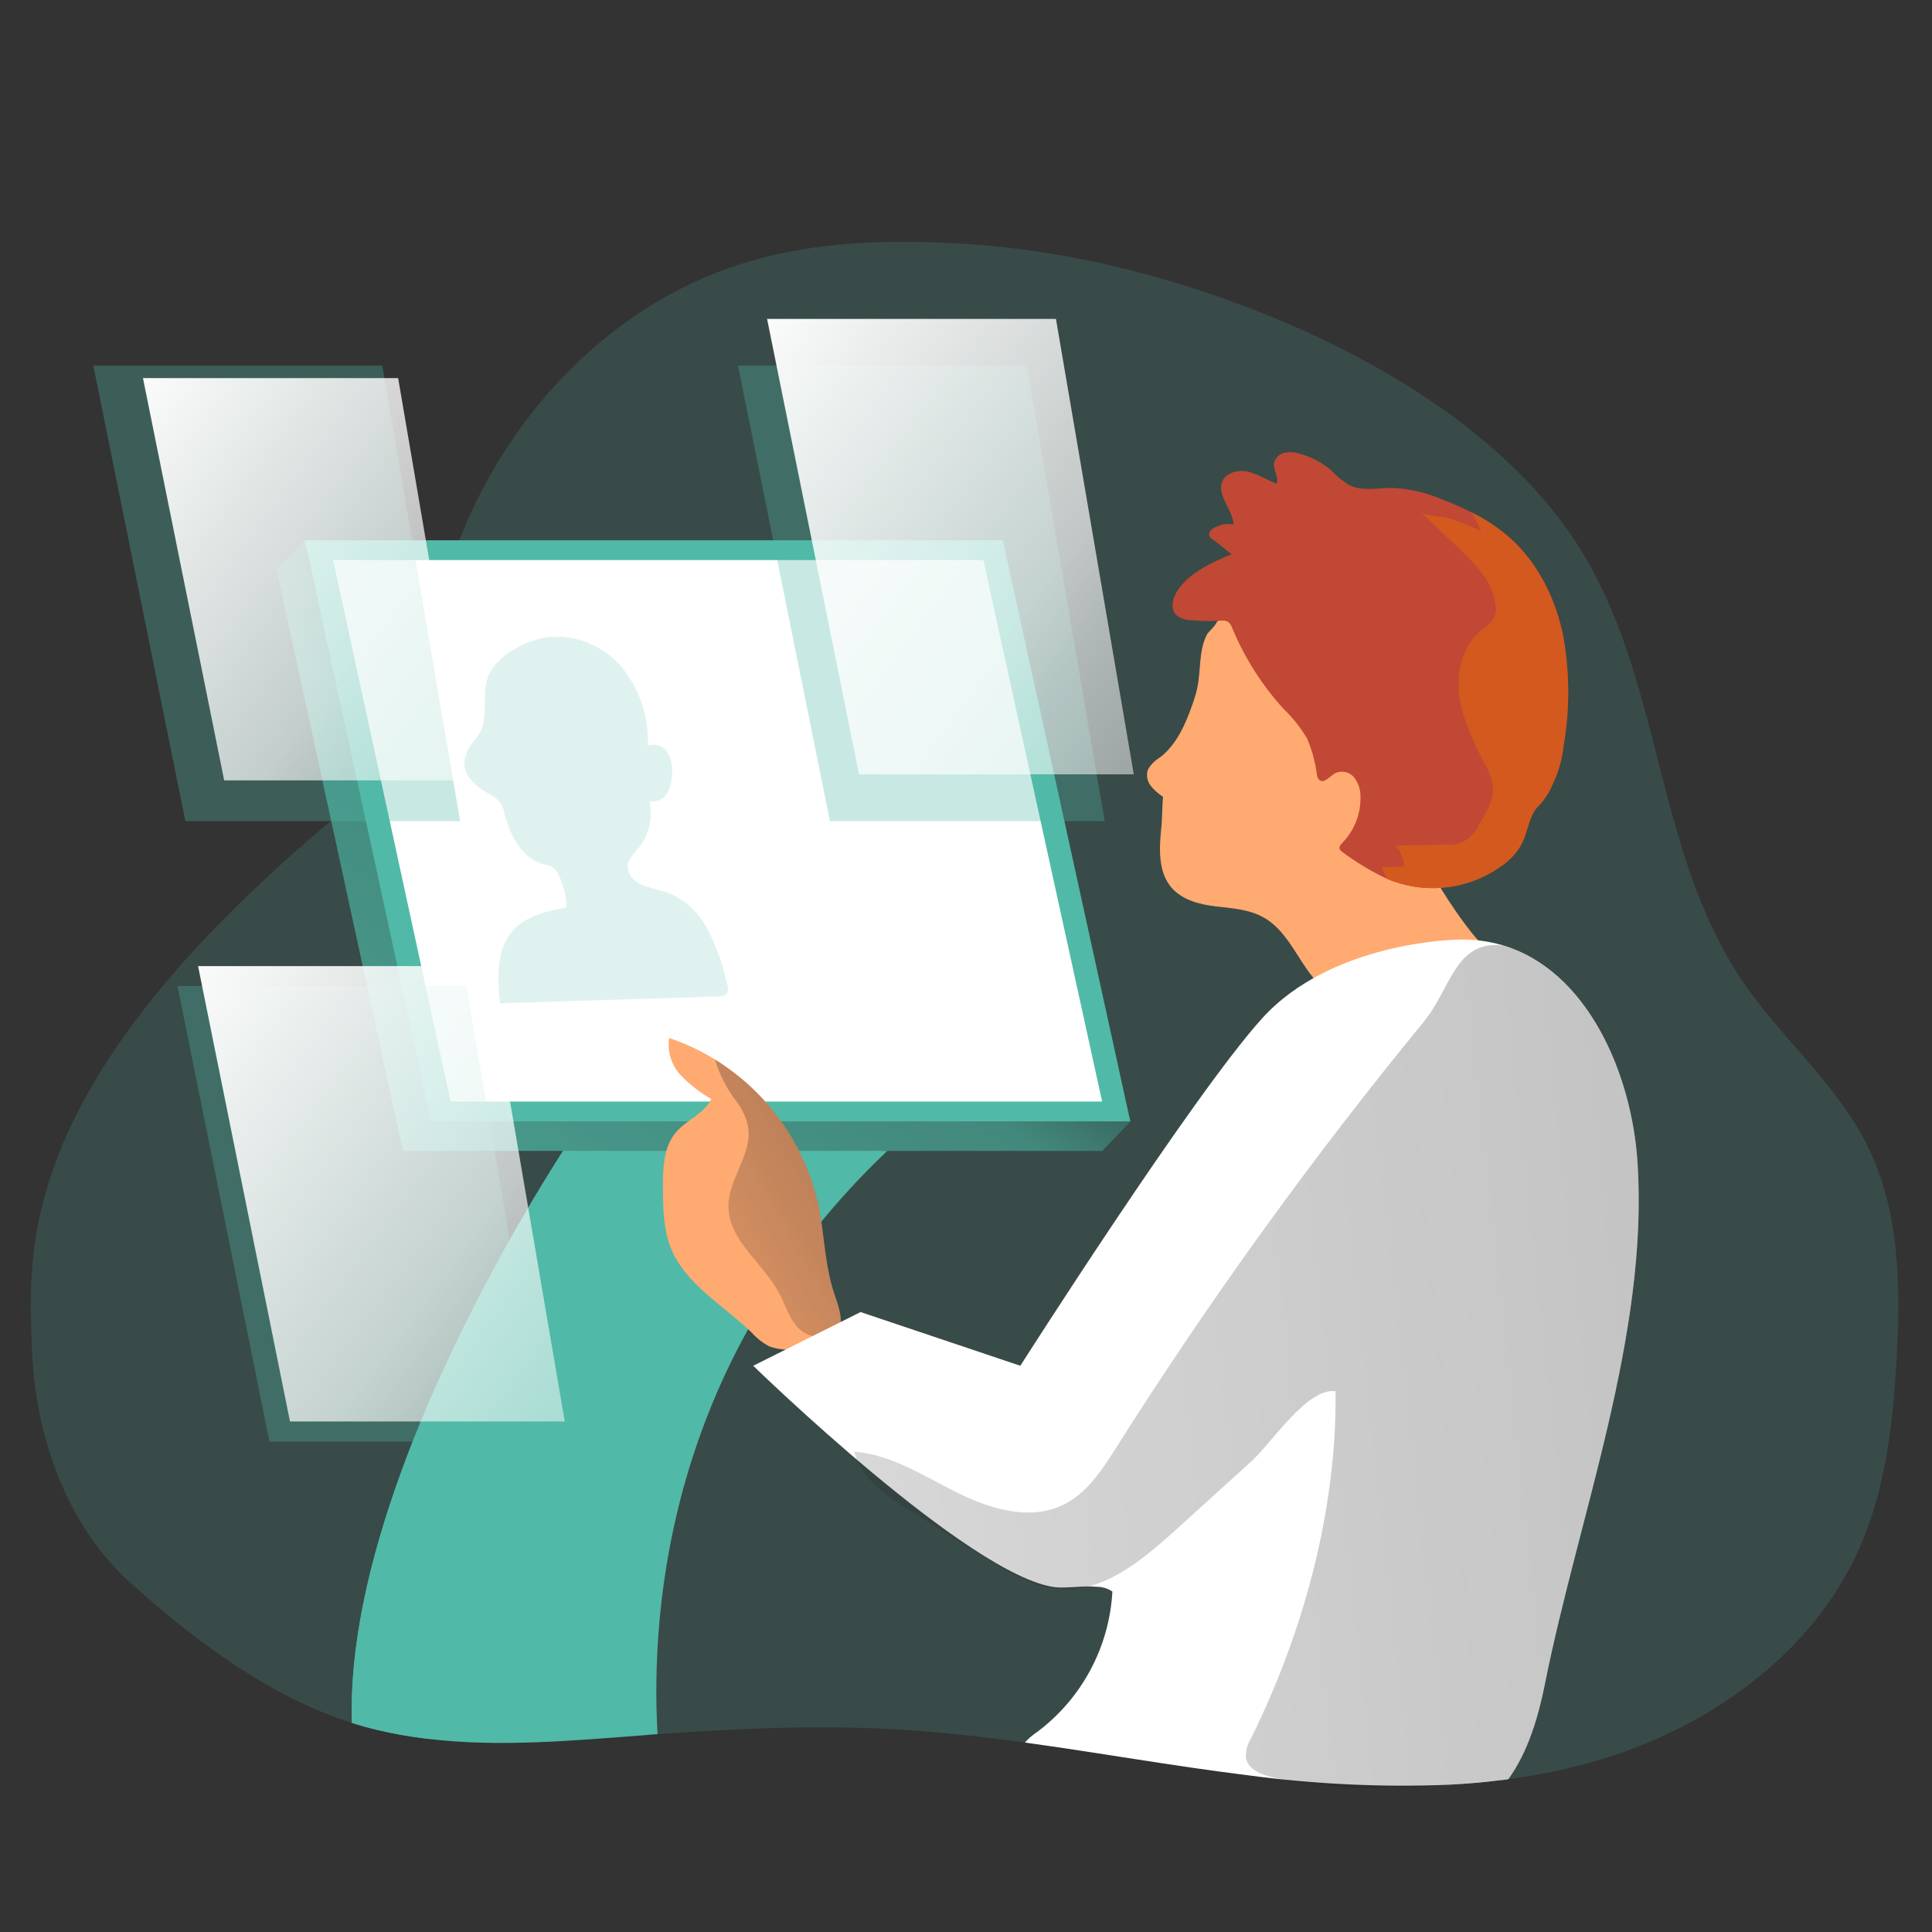
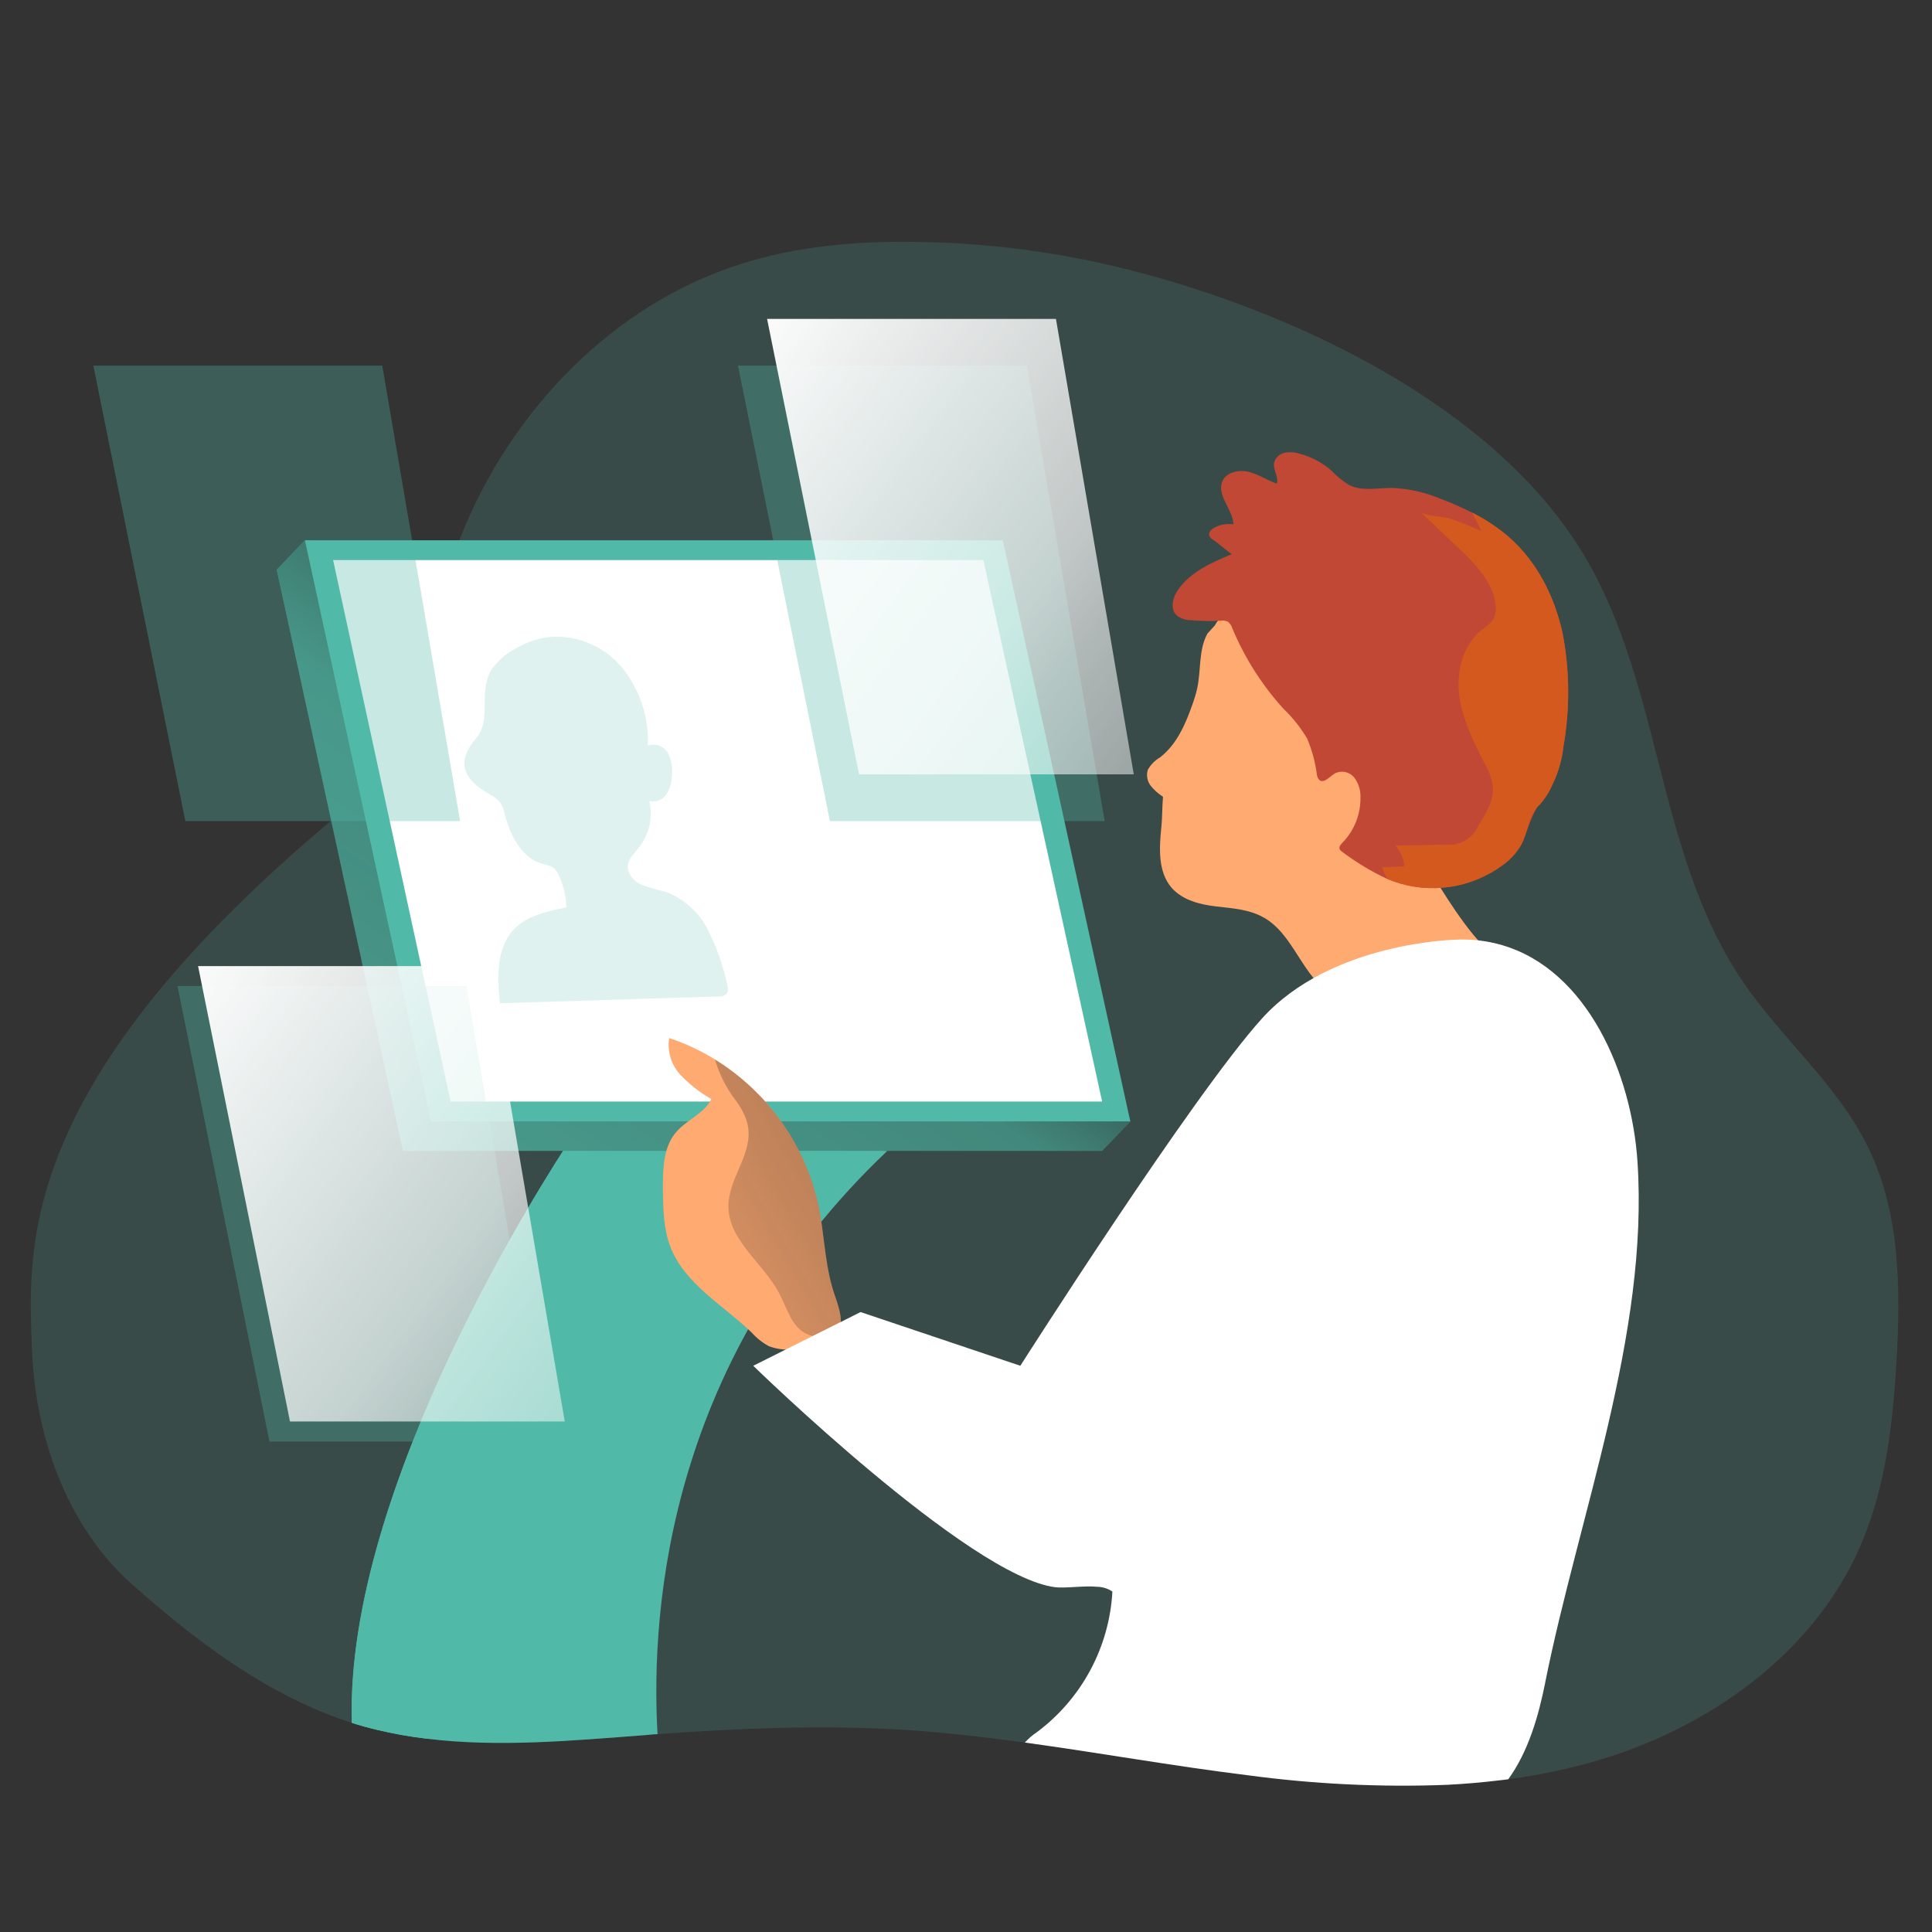
<svg xmlns="http://www.w3.org/2000/svg" width="300" height="300" viewBox="0 0 300 300" fill="none">
  <rect x="0" y="0" width="300" height="300" fill="#333333" stroke="none" />
  <path opacity="0.18" d="M294.499 211.17C293.935 221.094 292.783 231.174 288.787 240.27C281.485 256.908 265.195 268.404 247.741 273.462C243.307 274.734 238.777 275.676 234.205 276.276C220.837 278.088 207.085 277.296 193.651 275.64C182.119 274.218 170.659 272.154 159.145 270.576C152.659 269.718 146.149 268.944 139.621 268.56C127.123 267.828 114.595 268.38 102.103 269.28C101.521 269.28 100.927 269.358 100.387 269.406C89.035 270.264 77.509 271.356 66.277 269.982C63.679 269.676 61.099 269.22 58.555 268.608C57.247 268.302 55.951 267.936 54.667 267.528C41.755 263.436 30.433 254.85 20.473 245.988C10.219 236.868 5.419 222.732 4.951 209.292C4.399 193.47 2.257 167.058 55.927 123.732C67.201 114.588 66.247 96.666 71.611 83.16C79.333 63.798 95.155 47.28 115.033 40.992C123.613 38.262 132.733 37.446 141.751 37.56C153.217 37.656 164.623 39.15 175.723 42.006C196.693 47.37 221.569 58.254 237.379 74.976C240.115 77.844 242.581 80.952 244.759 84.27C258.229 104.928 256.711 131.808 270.571 152.34C276.577 161.202 285.157 168.252 289.927 177.84C295.015 187.962 295.153 199.83 294.499 211.17Z" fill="#51B9A7" />
  <path d="M102.102 269.286C101.52 269.286 100.926 269.364 100.386 269.412C89.034 270.27 77.508 271.362 66.276 269.988C63.678 269.682 61.098 269.226 58.554 268.614C57.246 268.308 55.95 267.942 54.666 267.534C53.514 230.934 84.942 182.46 88.77 176.646L100.548 177.144L137.772 178.716C104.118 210.666 100.956 249.09 102.102 269.286Z" fill="#51B9A7" />
  <path d="M101.64 176.082C101.262 176.436 100.896 176.784 100.536 177.144C66.012 210.774 64.608 251.142 66.234 269.97C63.636 269.664 61.056 269.208 58.512 268.596C57.204 268.29 55.908 267.924 54.624 267.516C53.52 230.934 84.942 182.46 88.77 176.646L89.154 176.082H101.634H101.64Z" fill="#51B9A7" />
  <path d="M42.972 88.471L47.346 83.893L151.338 88.471L175.512 174.127L171.138 178.705H62.562L42.972 88.471Z" fill="#51B9A7" />
  <path d="M42.972 88.471L47.346 83.893L151.338 88.471L175.512 174.127L171.138 178.705H62.562L42.972 88.471Z" fill="url(#paint0_linear_300_1447)" />
  <path d="M47.346 83.893H155.712L175.512 174.127H66.936L47.346 83.893Z" fill="#51B9A7" />
  <path d="M51.726 86.971H152.694L171.138 171.049H69.972L51.726 86.971Z" fill="white" />
  <path opacity="0.18" d="M76.602 103.596C77.502 102.438 78.636 101.472 79.932 100.776C81.408 99.894 83.034 99.288 84.727 98.982C89.166 98.412 93.594 100.128 96.486 103.536C99.312 106.968 100.776 111.324 100.602 115.77C101.79 115.368 103.104 115.86 103.722 116.952C104.286 118.038 104.496 119.274 104.322 120.486C104.304 121.5 104.01 122.496 103.464 123.354C102.888 124.218 101.832 124.626 100.824 124.374C101.418 126.906 100.824 129.57 99.21 131.604C98.538 132.462 97.674 133.224 97.494 134.28C97.32 135.6 98.352 136.8 99.588 137.376C100.842 137.826 102.12 138.204 103.416 138.498C106.224 139.578 108.528 141.654 109.896 144.33C111.24 146.988 112.242 149.802 112.89 152.712C113.046 153.294 113.166 154.008 112.716 154.428C112.398 154.656 112.002 154.764 111.612 154.728L77.629 155.784C77.245 151.848 77.016 147.396 79.668 144.45C81.72 142.188 84.942 141.492 87.948 140.904C87.912 139.17 87.504 137.46 86.754 135.894C86.562 135.408 86.238 134.976 85.818 134.658C85.362 134.424 84.876 134.262 84.366 134.184C81.03 133.326 79.219 129.732 78.361 126.396C78.252 125.79 78.036 125.208 77.724 124.68C77.232 124.074 76.608 123.594 75.906 123.264C71.76 120.888 70.896 118.236 73.884 114.684C76.572 111.624 73.987 107.178 76.597 103.584L76.602 103.596Z" fill="#51B9A7" />
  <path opacity="0.32" d="M14.496 56.778L28.782 127.5H71.448L59.358 56.778H14.496Z" fill="#51B9A7" />
  <path opacity="0.32" d="M27.564 153.114L41.839 223.842H84.504L72.421 153.114H27.564Z" fill="#51B9A7" />
  <path opacity="0.32" d="M114.594 56.778L128.868 127.5H171.534L159.444 56.778H114.594Z" fill="#51B9A7" />
  <path d="M119.112 49.519L133.392 120.241H176.052L163.968 49.519H119.112Z" fill="url(#paint1_linear_300_1447)" />
-   <path d="M22.2 58.71L34.812 121.176H72.492L61.824 58.71H22.2Z" fill="url(#paint2_linear_300_1447)" />
  <path d="M30.756 150.013L45.03 220.729H87.696L75.606 150.013H30.756Z" fill="url(#paint3_linear_300_1447)" />
  <path d="M187.488 98.387C186.084 100.961 186.515 104.069 185.897 106.907C185.711 107.711 185.478 108.503 185.196 109.277C184.116 112.385 182.747 115.577 180.149 117.593C179.351 118.055 178.685 118.727 178.235 119.531C177.971 120.377 178.134 121.307 178.674 122.009C179.22 122.681 179.867 123.257 180.593 123.725C180.449 125.207 180.491 126.965 180.335 128.441C179.999 131.711 179.783 135.389 181.949 137.879C183.665 139.793 186.306 140.453 188.814 140.747C191.321 141.041 193.961 141.191 196.211 142.463C200.945 145.097 202.217 151.787 206.927 154.475C208.331 155.219 209.868 155.669 211.452 155.807C214.788 156.281 218.189 155.651 221.135 154.025C224.009 152.309 233.411 149.513 230.861 147.341C228.083 144.983 223.817 138.287 221.825 134.729C219.611 130.769 218.105 126.455 217.374 121.979C216.774 118.247 216.714 114.455 216.156 110.723C215.597 106.991 214.439 103.217 212.045 100.319C208.433 96.029 202.53 94.313 196.92 93.995C195.354 93.839 193.77 93.953 192.246 94.337C190.698 94.727 189.383 95.747 188.615 97.145" fill="#FFAA71" />
-   <path d="M242.771 115.925C242.549 117.911 242.003 119.843 241.151 121.649C240.659 122.867 239.963 123.989 239.081 124.961C237.365 126.491 237.311 129.071 236.261 131.087C235.541 132.377 234.539 133.487 233.333 134.339C228.437 137.951 222.059 138.893 216.329 136.835L215.471 136.511C212.951 135.335 210.563 133.895 208.343 132.221C208.205 132.131 208.091 131.999 208.019 131.855C207.875 131.495 208.181 131.135 208.457 130.853C210.287 128.975 211.295 126.443 211.253 123.821C211.295 122.711 210.953 121.619 210.281 120.731C209.567 119.849 208.331 119.579 207.311 120.077C206.453 120.569 205.595 121.733 204.857 121.109C204.641 120.875 204.509 120.569 204.479 120.251C204.233 118.343 203.729 116.471 202.979 114.701C201.971 112.991 200.729 111.425 199.289 110.051C195.947 106.367 193.259 102.137 191.345 97.541C191.231 97.127 190.973 96.767 190.625 96.521C190.295 96.377 189.935 96.329 189.581 96.383C188.015 96.473 186.449 96.443 184.889 96.299C184.091 96.299 183.323 96.035 182.693 95.543C181.631 94.523 182.111 92.705 182.969 91.511C184.919 88.775 188.171 87.341 191.267 86.045C190.469 85.523 189.209 84.371 188.411 83.849C188.135 83.705 187.913 83.477 187.775 83.195C187.601 82.661 188.117 82.151 188.633 81.893C189.533 81.437 190.547 81.275 191.543 81.419C191.399 79.049 188.855 76.853 189.827 74.693C190.487 73.271 192.401 72.899 193.925 73.277C195.449 73.655 196.775 74.591 198.257 75.089C198.593 74.051 197.663 72.971 197.837 71.891C198.023 71.099 198.647 70.487 199.439 70.313C200.231 70.157 201.047 70.205 201.815 70.451C203.609 70.931 205.277 71.813 206.687 73.025C207.509 73.895 208.445 74.663 209.459 75.299C211.469 76.337 213.875 75.761 216.131 75.761C218.789 75.869 221.411 76.463 223.853 77.519C225.473 78.125 227.063 78.827 228.605 79.613C230.663 80.639 232.589 81.917 234.329 83.423C238.721 87.281 241.469 92.783 242.675 98.495C243.755 104.255 243.785 110.165 242.771 115.937V115.925Z" fill="#C14834" />
+   <path d="M242.771 115.925C242.549 117.911 242.003 119.843 241.151 121.649C237.365 126.491 237.311 129.071 236.261 131.087C235.541 132.377 234.539 133.487 233.333 134.339C228.437 137.951 222.059 138.893 216.329 136.835L215.471 136.511C212.951 135.335 210.563 133.895 208.343 132.221C208.205 132.131 208.091 131.999 208.019 131.855C207.875 131.495 208.181 131.135 208.457 130.853C210.287 128.975 211.295 126.443 211.253 123.821C211.295 122.711 210.953 121.619 210.281 120.731C209.567 119.849 208.331 119.579 207.311 120.077C206.453 120.569 205.595 121.733 204.857 121.109C204.641 120.875 204.509 120.569 204.479 120.251C204.233 118.343 203.729 116.471 202.979 114.701C201.971 112.991 200.729 111.425 199.289 110.051C195.947 106.367 193.259 102.137 191.345 97.541C191.231 97.127 190.973 96.767 190.625 96.521C190.295 96.377 189.935 96.329 189.581 96.383C188.015 96.473 186.449 96.443 184.889 96.299C184.091 96.299 183.323 96.035 182.693 95.543C181.631 94.523 182.111 92.705 182.969 91.511C184.919 88.775 188.171 87.341 191.267 86.045C190.469 85.523 189.209 84.371 188.411 83.849C188.135 83.705 187.913 83.477 187.775 83.195C187.601 82.661 188.117 82.151 188.633 81.893C189.533 81.437 190.547 81.275 191.543 81.419C191.399 79.049 188.855 76.853 189.827 74.693C190.487 73.271 192.401 72.899 193.925 73.277C195.449 73.655 196.775 74.591 198.257 75.089C198.593 74.051 197.663 72.971 197.837 71.891C198.023 71.099 198.647 70.487 199.439 70.313C200.231 70.157 201.047 70.205 201.815 70.451C203.609 70.931 205.277 71.813 206.687 73.025C207.509 73.895 208.445 74.663 209.459 75.299C211.469 76.337 213.875 75.761 216.131 75.761C218.789 75.869 221.411 76.463 223.853 77.519C225.473 78.125 227.063 78.827 228.605 79.613C230.663 80.639 232.589 81.917 234.329 83.423C238.721 87.281 241.469 92.783 242.675 98.495C243.755 104.255 243.785 110.165 242.771 115.937V115.925Z" fill="#C14834" />
  <path d="M130.53 205.68C130.386 206.91 129.624 207.99 128.514 208.536C126.936 209.46 125.004 209.514 123.168 209.538C121.896 209.652 120.612 209.484 119.412 209.046C118.386 208.494 117.468 207.762 116.694 206.892C112.23 202.602 106.302 199.35 104.094 193.596C103.02 190.8 102.972 187.734 102.936 184.758C102.936 181.59 102.936 178.116 105.036 175.74C106.674 173.862 109.386 172.908 110.448 170.652C108.66 169.644 107.034 168.366 105.624 166.866C104.22 165.33 103.59 163.242 103.908 161.184C106.392 162.012 108.774 163.128 111.006 164.502C119.22 169.578 125.028 177.762 127.098 187.194C127.956 191.322 128.04 195.612 129.174 199.686C129.678 201.576 130.752 203.772 130.53 205.668V205.68Z" fill="#FFAA71" />
  <path d="M130.53 205.68C130.122 205.86 129.756 206.13 129.456 206.46C128.298 208.176 125.442 207.738 123.984 206.238C122.526 204.738 121.962 202.62 120.966 200.772C118.476 196.098 113.088 192.576 113.106 187.284C113.106 183.192 116.538 179.562 116.226 175.542C116.052 173.412 114.894 171.684 113.652 170.07C112.494 168.366 111.606 166.494 111.018 164.52C119.232 169.596 125.04 177.78 127.11 187.212C127.968 191.34 128.052 195.63 129.186 199.704C129.678 201.594 130.746 203.79 130.524 205.686L130.53 205.68Z" fill="url(#paint4_linear_300_1447)" />
  <path d="M239.945 261.258C238.889 266.532 237.311 271.992 234.203 276.282C233.759 276.342 233.345 276.402 232.865 276.444C230.189 276.768 227.501 277.002 224.801 277.14C214.391 277.542 203.969 277.044 193.649 275.646C182.117 274.224 170.657 272.16 159.143 270.582C159.683 269.976 160.301 269.442 160.979 268.992C167.945 263.808 172.253 255.804 172.733 247.134C172.049 246.678 171.251 246.42 170.435 246.396C168.257 246.192 165.449 246.66 163.847 246.462C150.515 244.788 116.963 212.076 116.963 212.076L133.631 203.736L158.435 212.076C158.435 212.076 185.105 170.19 195.941 158.172C206.777 146.154 226.319 145.902 226.319 145.902C228.659 145.812 230.999 146.106 233.249 146.76C246.527 150.648 253.373 166.752 254.267 180.384C256.061 207.204 245.123 235.386 239.939 261.252L239.945 261.258Z" fill="white" />
  <path d="M242.771 115.926C242.549 117.912 242.003 119.844 241.151 121.65C240.659 122.868 239.963 123.99 239.081 124.962C237.365 126.492 237.311 129.072 236.261 131.088C235.541 132.378 234.539 133.488 233.333 134.34C228.437 137.952 222.059 138.894 216.329 136.836L215.471 136.512C215.099 135.936 214.811 135.306 214.613 134.652L218.045 134.532C217.979 133.332 217.493 132.186 216.671 131.304L224.489 131.148C226.685 131.406 228.779 130.158 229.595 128.1C230.777 126.264 232.007 124.254 231.809 122.094C231.611 120.822 231.161 119.604 230.495 118.5C228.779 115.146 227.063 111.636 226.583 107.922C226.103 104.208 227.207 100.014 230.201 97.698C230.831 97.308 231.389 96.81 231.851 96.222C232.235 95.52 232.367 94.704 232.229 93.912C231.833 90.324 229.049 87.54 226.421 85.05L220.613 79.518C221.267 80.142 224.231 80.22 225.203 80.532C226.835 81.09 228.437 81.738 229.997 82.47C229.757 81.756 229.139 80.754 228.599 79.602C230.657 80.628 232.583 81.906 234.323 83.412C238.715 87.27 241.463 92.772 242.669 98.484C243.749 104.244 243.785 110.154 242.771 115.926Z" fill="#D4591F" />
-   <path d="M239.946 261.258C238.89 266.532 237.312 271.992 234.204 276.282C233.76 276.342 233.346 276.402 232.866 276.444C220.914 277.638 209.7 278.634 197.826 276.03C195.984 275.628 193.8 274.818 193.476 272.958C193.41 271.884 193.686 270.81 194.268 269.904C202.404 253.482 207.606 234.438 207.384 216.024C202.956 215.466 197.49 224.034 194.268 226.962L182.4 237.72C177.252 242.352 171.33 247.296 164.46 246.756C160.41 246.438 156.792 244.236 153.306 242.088L141.096 234.438C137.502 232.2 133.596 229.548 132.654 225.414C138.396 225.852 143.418 229.182 148.566 231.744C153.714 234.312 159.918 236.19 165.09 233.676C168.816 231.864 171.18 228.168 173.394 224.676C187.932 201.696 203.868 179.634 221.118 158.616C225.276 153.546 225.972 145.986 233.268 146.802C246.546 150.69 253.392 166.794 254.286 180.426C256.056 207.21 245.112 235.392 239.934 261.258H239.946Z" fill="url(#paint5_linear_300_1447)" />
  <defs>
    <linearGradient id="paint0_linear_300_1447" x1="128.31" y1="102.421" x2="28.686" y2="253.303" gradientUnits="userSpaceOnUse">
      <stop stop-color="#231F20" />
      <stop offset="0.13" stop-color="#231F20" stop-opacity="0.69" />
      <stop offset="0.25" stop-color="#231F20" stop-opacity="0.32" />
      <stop offset="1" stop-color="#231F20" stop-opacity="0" />
    </linearGradient>
    <linearGradient id="paint1_linear_300_1447" x1="108.774" y1="55.477" x2="504.732" y2="347.239" gradientUnits="userSpaceOnUse">
      <stop stop-color="white" />
      <stop offset="0.13" stop-color="white" stop-opacity="0.69" />
      <stop offset="0.15" stop-color="white" stop-opacity="0.61" />
      <stop offset="0.2" stop-color="white" stop-opacity="0.47" />
      <stop offset="0.25" stop-color="white" stop-opacity="0.34" />
      <stop offset="0.3" stop-color="white" stop-opacity="0.23" />
      <stop offset="0.36" stop-color="white" stop-opacity="0.15" />
      <stop offset="0.44" stop-color="white" stop-opacity="0.08" />
      <stop offset="0.52" stop-color="white" stop-opacity="0.03" />
      <stop offset="0.65" stop-color="white" stop-opacity="0" />
      <stop offset="1" stop-color="white" stop-opacity="0" />
    </linearGradient>
    <linearGradient id="paint2_linear_300_1447" x1="13.068" y1="63.966" x2="362.832" y2="321.696" gradientUnits="userSpaceOnUse">
      <stop stop-color="white" />
      <stop offset="0.13" stop-color="white" stop-opacity="0.69" />
      <stop offset="0.15" stop-color="white" stop-opacity="0.61" />
      <stop offset="0.2" stop-color="white" stop-opacity="0.47" />
      <stop offset="0.25" stop-color="white" stop-opacity="0.34" />
      <stop offset="0.3" stop-color="white" stop-opacity="0.23" />
      <stop offset="0.36" stop-color="white" stop-opacity="0.15" />
      <stop offset="0.44" stop-color="white" stop-opacity="0.08" />
      <stop offset="0.52" stop-color="white" stop-opacity="0.03" />
      <stop offset="0.65" stop-color="white" stop-opacity="0" />
      <stop offset="1" stop-color="white" stop-opacity="0" />
    </linearGradient>
    <linearGradient id="paint3_linear_300_1447" x1="20.418" y1="155.965" x2="416.376" y2="447.727" gradientUnits="userSpaceOnUse">
      <stop stop-color="white" />
      <stop offset="0.13" stop-color="white" stop-opacity="0.69" />
      <stop offset="0.15" stop-color="white" stop-opacity="0.61" />
      <stop offset="0.2" stop-color="white" stop-opacity="0.47" />
      <stop offset="0.25" stop-color="white" stop-opacity="0.34" />
      <stop offset="0.3" stop-color="white" stop-opacity="0.23" />
      <stop offset="0.36" stop-color="white" stop-opacity="0.15" />
      <stop offset="0.44" stop-color="white" stop-opacity="0.08" />
      <stop offset="0.52" stop-color="white" stop-opacity="0.03" />
      <stop offset="0.65" stop-color="white" stop-opacity="0" />
      <stop offset="1" stop-color="white" stop-opacity="0" />
    </linearGradient>
    <linearGradient id="paint4_linear_300_1447" x1="145.83" y1="170.958" x2="82.104" y2="207.498" gradientUnits="userSpaceOnUse">
      <stop stop-color="#231F20" />
      <stop offset="0.13" stop-color="#231F20" stop-opacity="0.69" />
      <stop offset="0.25" stop-color="#231F20" stop-opacity="0.32" />
      <stop offset="1" stop-color="#231F20" stop-opacity="0" />
    </linearGradient>
    <linearGradient id="paint5_linear_300_1447" x1="488.148" y1="183.528" x2="-121.332" y2="250.392" gradientUnits="userSpaceOnUse">
      <stop stop-color="#231F20" />
      <stop offset="0.13" stop-color="#231F20" stop-opacity="0.69" />
      <stop offset="0.25" stop-color="#231F20" stop-opacity="0.32" />
      <stop offset="1" stop-color="#231F20" stop-opacity="0" />
    </linearGradient>
  </defs>
</svg>